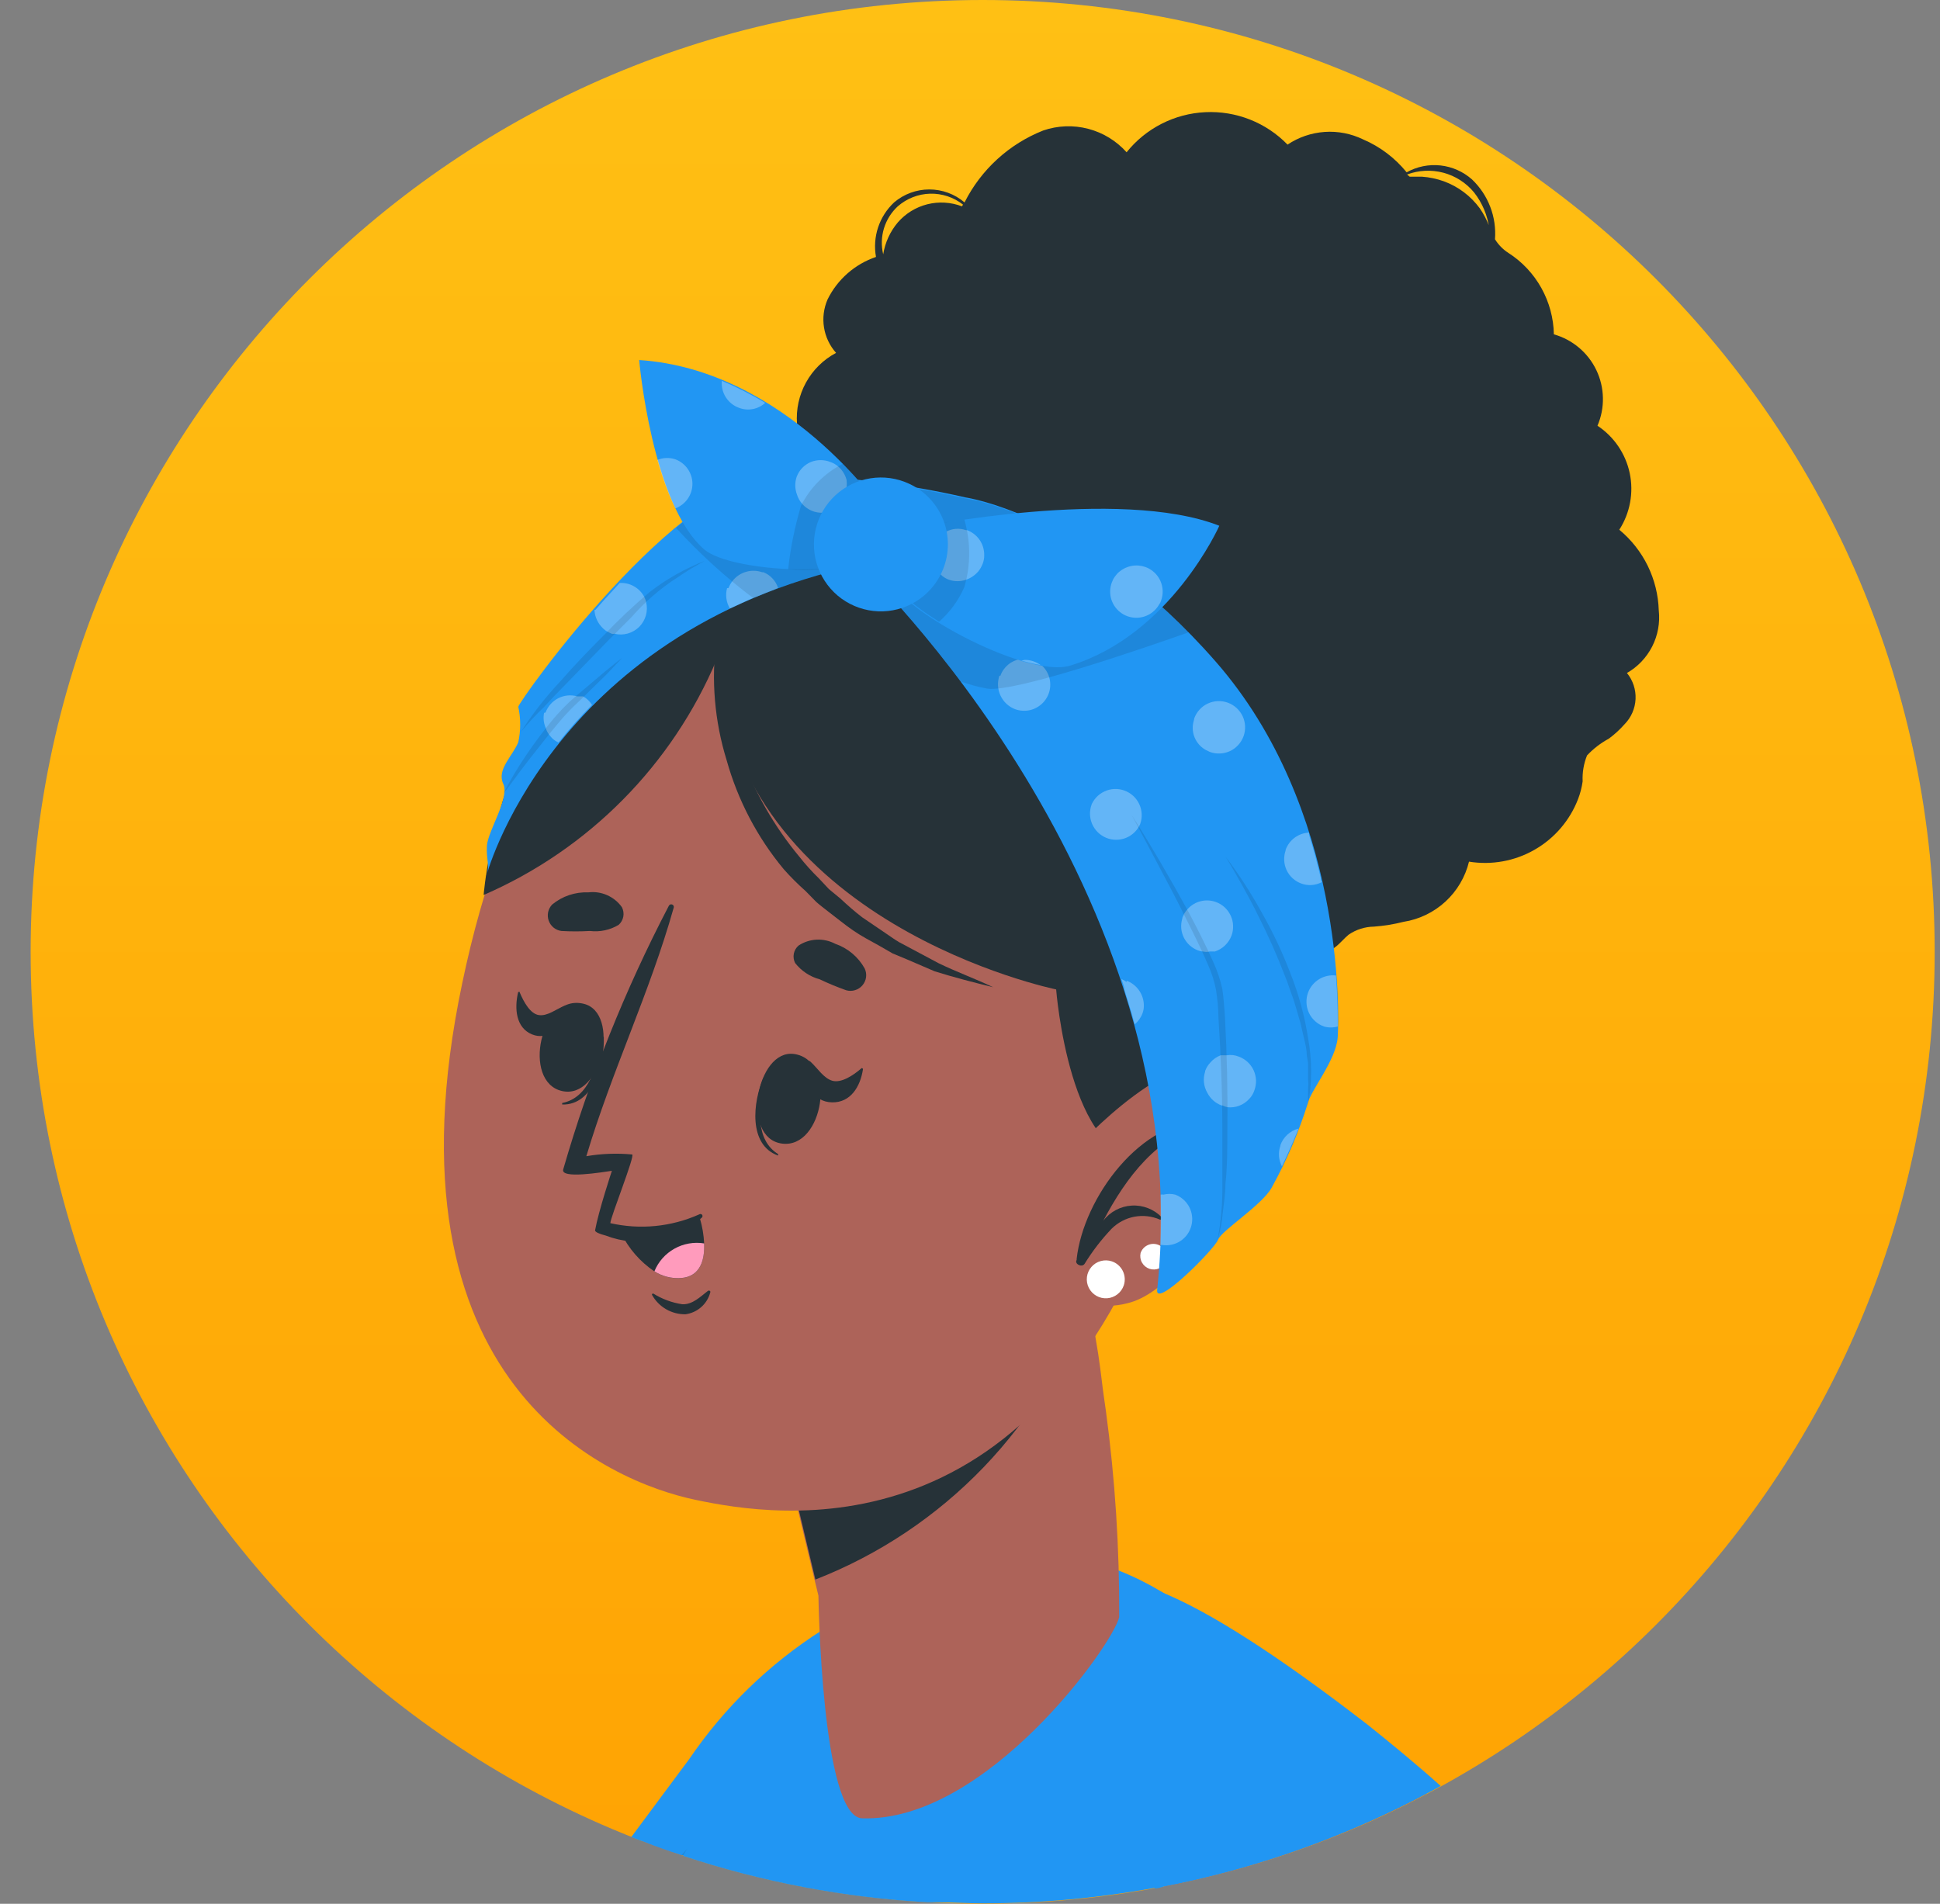
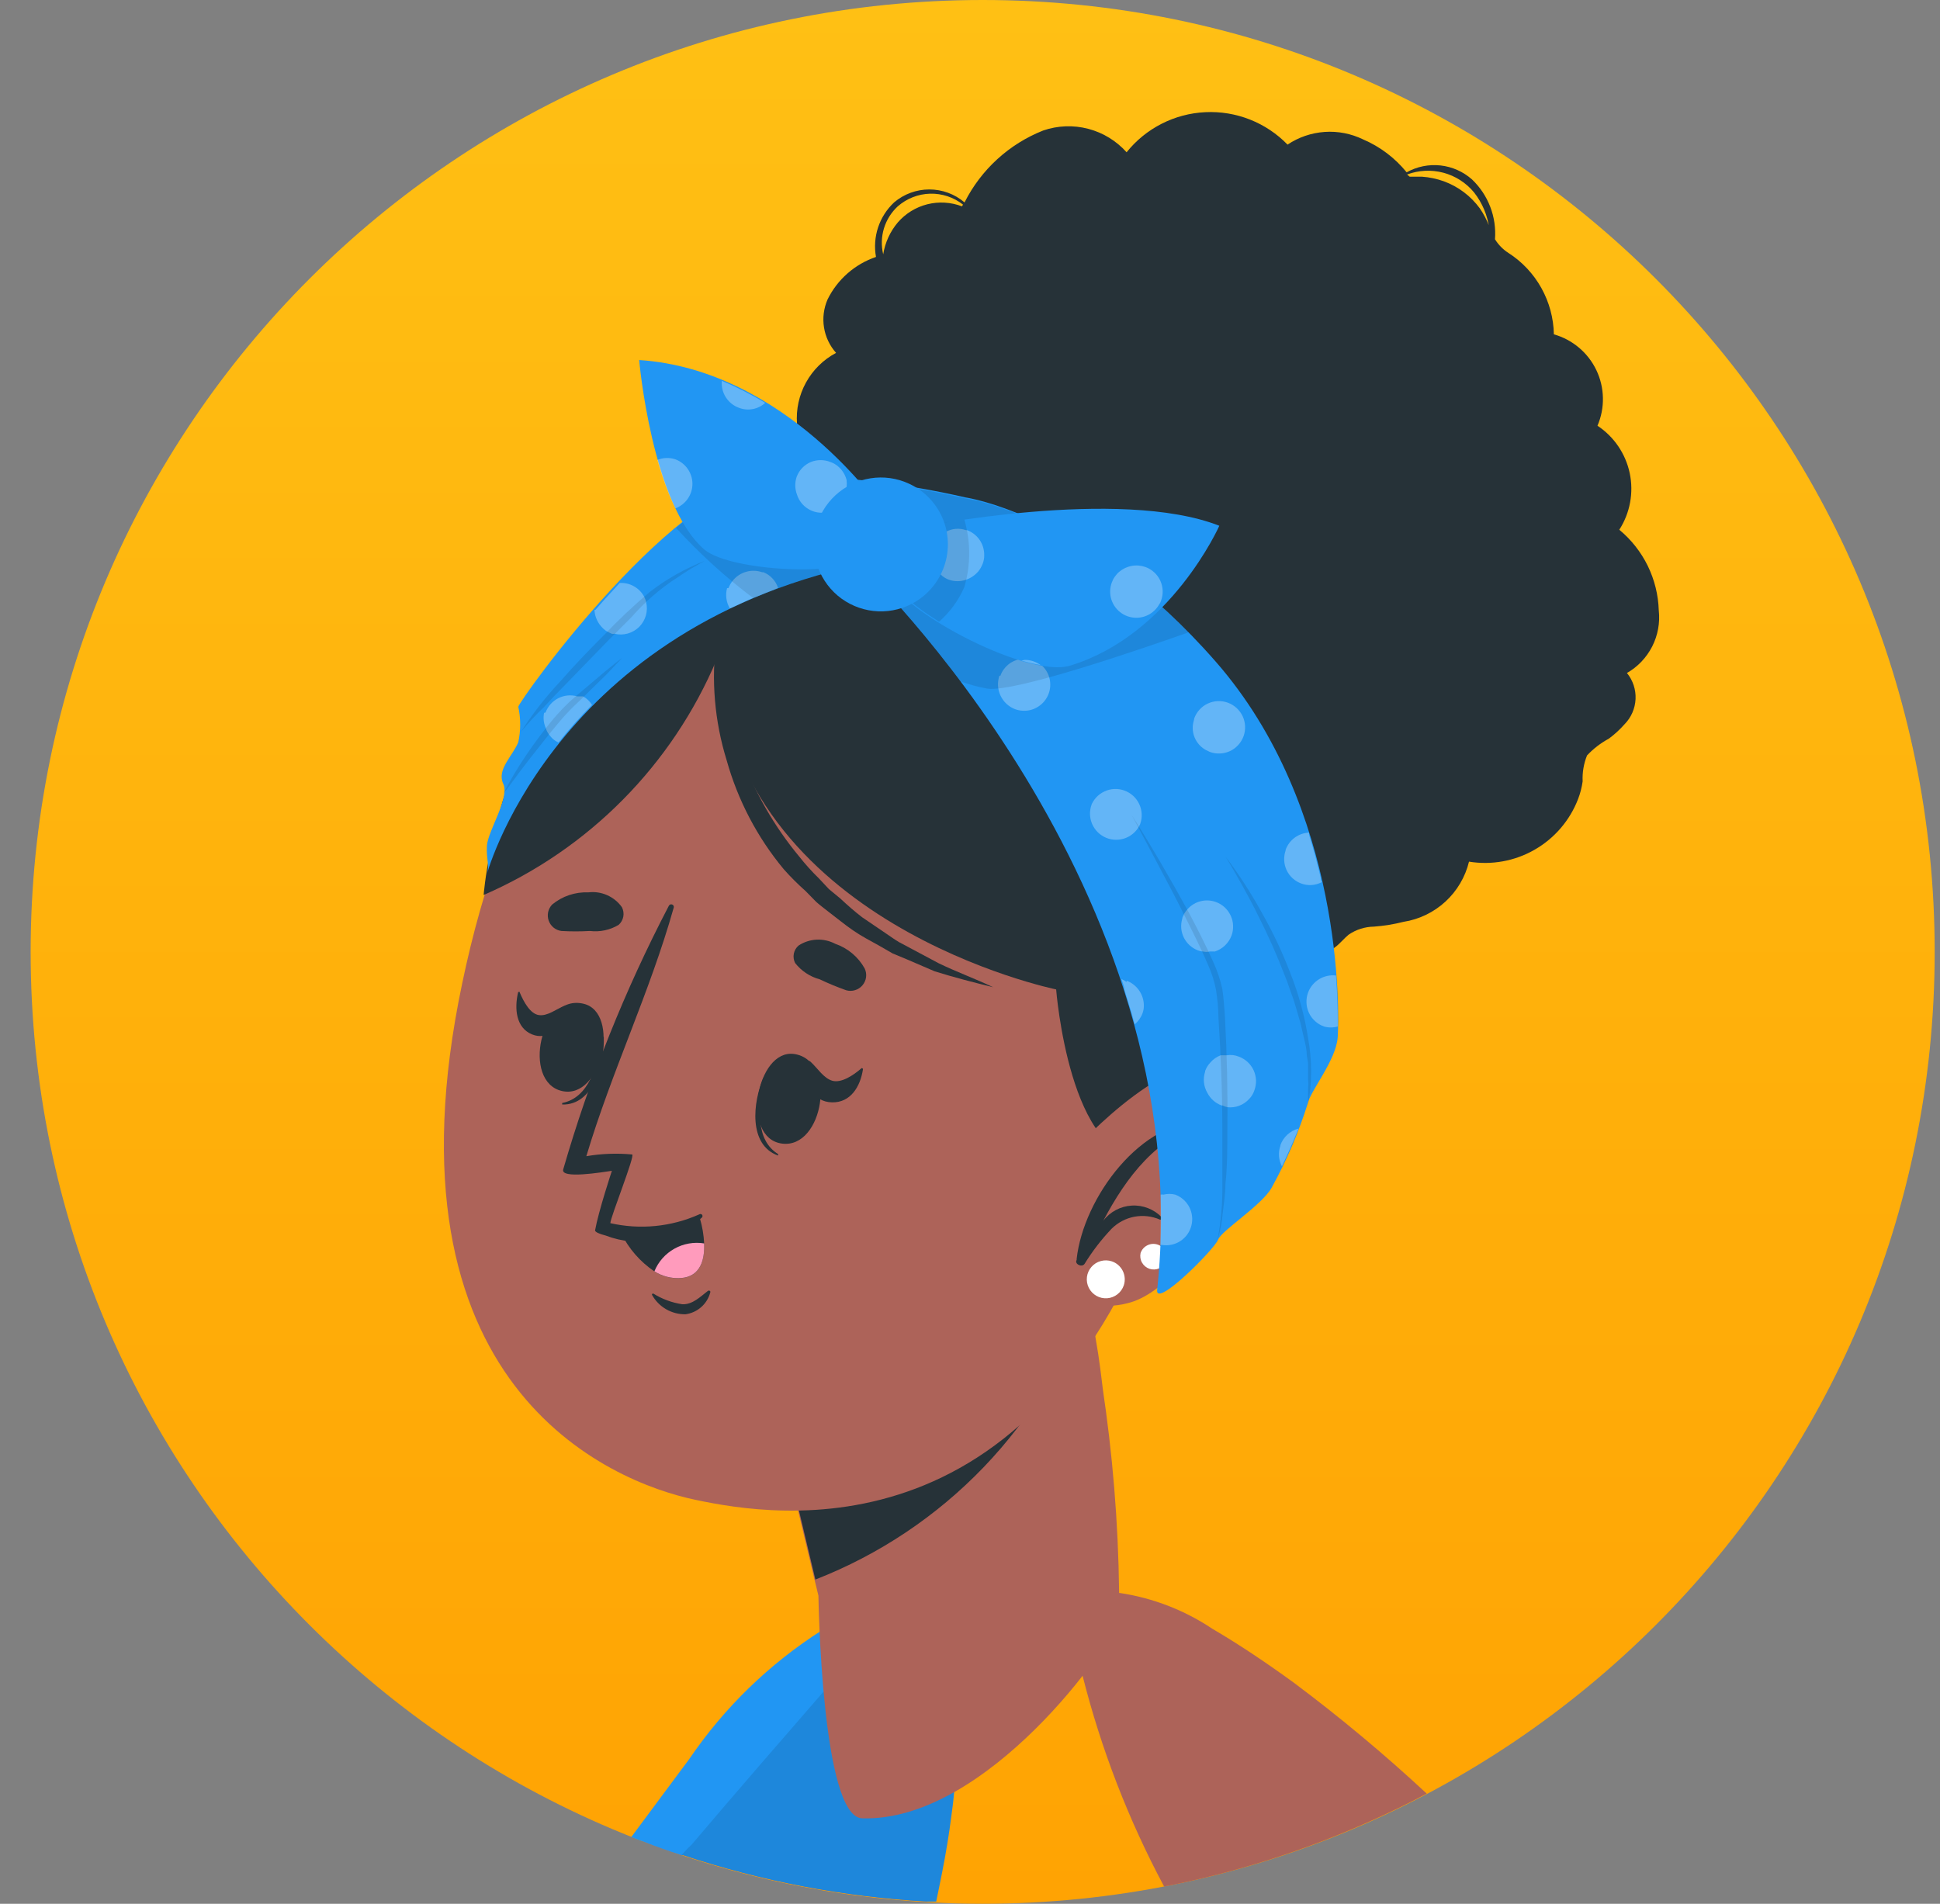
<svg xmlns="http://www.w3.org/2000/svg" width="54" height="53" viewBox="0 0 54 53" fill="none">
  <rect x="0" y="0" width="54" height="53" fill="#808080" stroke="none" />
  <path d="M27.352 53C12.717 53 0.853 41.136 0.853 26.5C0.853 11.864 12.717 0 27.352 0C41.988 0 53.852 11.864 53.852 26.5C53.852 41.136 41.988 53 27.352 53Z" fill="url(#paint0_linear_710_7080)" />
  <path d="M17.912 51.268C18.258 51.408 18.61 51.529 18.968 51.645C18.982 51.65 18.997 51.65 19.011 51.645C21.21 52.374 23.496 52.809 25.81 52.938C25.938 52.434 26.053 51.93 26.168 51.432C26.284 50.934 26.387 50.394 26.454 49.927C26.566 49.233 26.613 48.529 26.593 47.826C26.599 47.798 26.599 47.769 26.593 47.741C26.593 47.656 26.593 47.577 26.593 47.504C26.593 47.425 26.593 47.353 26.593 47.28C26.556 46.947 26.475 46.62 26.35 46.308C26.331 46.252 26.307 46.197 26.277 46.145V46.102C26.131 45.783 25.881 45.522 25.568 45.361C25.256 45.201 24.898 45.15 24.553 45.216C24.193 45.273 23.845 45.388 23.521 45.556C23.31 45.65 23.107 45.762 22.914 45.889C21.268 47.058 19.85 48.519 18.731 50.2C18.416 50.57 18.167 50.922 17.912 51.268Z" fill="#AD6359" />
  <path d="M17.572 51.142C17.687 51.185 17.797 51.233 17.912 51.27C18.258 51.409 18.61 51.531 18.968 51.646C18.982 51.651 18.997 51.651 19.011 51.646C21.21 52.376 23.497 52.81 25.81 52.939H26.059C26.114 52.66 26.174 52.393 26.223 52.132C26.332 51.579 26.417 51.063 26.478 50.578C26.515 50.323 26.545 50.08 26.563 49.849C26.622 49.276 26.64 48.7 26.618 48.125C26.618 48.125 26.618 48.125 26.618 48.089C26.612 47.886 26.596 47.683 26.569 47.481C26.569 47.403 26.569 47.33 26.569 47.257C26.539 47.062 26.496 46.87 26.442 46.68C26.442 46.577 26.387 46.48 26.357 46.389C26.349 46.353 26.339 46.319 26.326 46.285C26.307 46.229 26.283 46.174 26.253 46.121V46.079C26.194 45.942 26.123 45.81 26.041 45.684C25.979 45.593 25.91 45.505 25.834 45.423L25.731 45.32C25.685 45.273 25.634 45.23 25.579 45.193C25.41 45.065 25.215 44.974 25.009 44.925L24.796 44.883C24.631 44.862 24.464 44.862 24.299 44.883C23.795 44.951 23.312 45.123 22.878 45.387C21.417 46.318 20.161 47.536 19.187 48.969L17.572 51.142Z" fill="#2196F3" />
  <path opacity="0.1" d="M18.968 51.646C18.982 51.65 18.997 51.65 19.011 51.646C21.21 52.375 23.497 52.81 25.81 52.939H26.059C26.114 52.66 26.174 52.392 26.223 52.131C26.332 51.579 26.417 51.063 26.478 50.577C26.514 50.328 26.539 50.086 26.557 49.855C26.621 49.28 26.641 48.702 26.618 48.124C26.618 48.124 26.618 48.124 26.618 48.088C26.618 48.052 26.618 47.9 26.618 47.809C26.623 47.781 26.623 47.752 26.618 47.724C26.592 47.373 26.535 47.026 26.448 46.686C26.448 46.583 26.393 46.485 26.363 46.394C26.333 46.303 26.299 46.214 26.259 46.127V46.085C26.2 45.947 26.129 45.815 26.047 45.69C25.985 45.598 25.916 45.511 25.84 45.429L25.737 45.326C25.691 45.278 25.64 45.236 25.585 45.198C25.416 45.071 25.221 44.98 25.015 44.931L24.802 44.889L24.535 45.198L22.987 47.02C21.834 48.349 20.559 49.812 19.241 51.366C19.12 51.47 19.047 51.561 18.968 51.646Z" fill="black" />
-   <path d="M19.011 51.666C21.21 52.395 23.497 52.83 25.81 52.959H26.059C26.49 52.959 26.921 52.989 27.352 52.989C28.959 52.991 30.562 52.846 32.142 52.558C32.227 52.558 32.318 52.528 32.403 52.503C34.381 52.119 36.308 51.508 38.147 50.682C37.137 49.064 35.967 47.551 34.656 46.165C34.352 45.862 34.048 45.582 33.745 45.328C33.297 44.945 32.818 44.602 32.312 44.301C31.943 44.081 31.558 43.89 31.159 43.731C28.682 42.747 26.351 43.367 24.256 44.896C23.983 45.097 23.716 45.309 23.455 45.54L23.339 45.637C23.171 45.808 23.015 45.991 22.872 46.184C22.149 47.1 20.753 49.037 19.193 51.35L19.011 51.666Z" fill="#2196F3" />
  <path d="M30.133 46.649C30.648 48.691 31.41 50.663 32.403 52.52C34.381 52.135 36.309 51.524 38.147 50.698C38.675 50.462 39.203 50.207 39.713 49.933C38.535 48.838 37.298 47.806 36.01 46.843C35.293 46.321 34.504 45.787 33.745 45.344C32.971 44.826 32.092 44.486 31.171 44.348C30.285 44.33 29.781 44.925 30.133 46.649Z" fill="#AD6359" />
-   <path d="M30.006 46.813C30.398 48.35 30.926 49.849 31.584 51.293C31.766 51.712 31.948 52.137 32.142 52.574C32.227 52.574 32.319 52.544 32.404 52.519C34.382 52.135 36.309 51.524 38.147 50.698C38.675 50.461 39.203 50.206 39.713 49.933C39.847 49.866 39.974 49.794 40.102 49.721C39.367 49.065 38.681 48.506 38.068 48.015C35.506 46.035 33.624 44.846 32.312 44.317C31.946 44.162 31.56 44.058 31.165 44.008C29.872 43.898 29.587 44.943 30.006 46.813Z" fill="#2196F3" />
  <path d="M31.153 45.018C30.989 45.777 27.45 50.731 23.995 50.621C22.866 50.579 22.781 44.423 22.781 44.423L22.672 43.974L21.16 37.623L28.567 32.718L29.641 32.068C29.641 32.068 29.939 33.835 30.291 36.033C30.291 36.136 30.327 36.239 30.339 36.348C30.351 36.458 30.388 36.585 30.406 36.707L30.57 37.702C30.606 37.957 30.643 38.206 30.673 38.473C30.703 38.74 30.746 39.008 30.782 39.275C31.039 41.178 31.162 43.097 31.153 45.018Z" fill="#AD6359" />
  <path d="M30.315 36.033C29.699 37.831 28.698 39.472 27.382 40.844C26.066 42.215 24.467 43.283 22.696 43.974L21.185 37.623L28.567 32.718L29.642 32.068C29.642 32.068 29.963 33.811 30.315 36.033Z" fill="#263238" />
  <path d="M21.208 15.373C21.205 15.332 21.205 15.292 21.208 15.252C21.325 14.651 21.66 14.115 22.149 13.746C22.347 13.591 22.568 13.468 22.805 13.382L22.987 13.309L22.938 13.266C22.793 13.151 22.666 13.014 22.562 12.86C22.338 12.549 22.207 12.18 22.185 11.797C22.155 11.398 22.242 10.999 22.435 10.649C22.628 10.298 22.919 10.012 23.272 9.824C23.095 9.625 22.978 9.379 22.936 9.115C22.894 8.851 22.929 8.581 23.035 8.337C23.171 8.06 23.36 7.814 23.591 7.611C23.823 7.407 24.092 7.252 24.383 7.153C24.334 6.878 24.354 6.595 24.442 6.33C24.53 6.065 24.683 5.826 24.887 5.635C25.161 5.402 25.508 5.274 25.867 5.274C26.227 5.274 26.575 5.402 26.848 5.635C27.308 4.721 28.088 4.008 29.04 3.632C29.443 3.494 29.878 3.478 30.291 3.586C30.703 3.694 31.074 3.921 31.359 4.239C31.624 3.908 31.957 3.637 32.335 3.445C32.713 3.252 33.127 3.143 33.551 3.123C33.975 3.102 34.398 3.173 34.792 3.328C35.187 3.484 35.544 3.722 35.839 4.026C36.146 3.82 36.501 3.699 36.87 3.673C37.239 3.647 37.607 3.719 37.94 3.88C38.413 4.082 38.83 4.397 39.154 4.797C39.441 4.637 39.77 4.57 40.097 4.606C40.423 4.642 40.73 4.779 40.975 4.997C41.198 5.21 41.371 5.47 41.481 5.757C41.592 6.045 41.636 6.354 41.613 6.661C41.708 6.815 41.837 6.946 41.989 7.043C42.37 7.288 42.684 7.623 42.904 8.018C43.124 8.413 43.244 8.856 43.252 9.308C43.509 9.38 43.747 9.507 43.951 9.679C44.155 9.851 44.32 10.064 44.435 10.305C44.55 10.546 44.612 10.808 44.617 11.075C44.623 11.342 44.571 11.607 44.466 11.852C44.928 12.158 45.25 12.633 45.364 13.175C45.477 13.717 45.373 14.282 45.073 14.748C45.405 15.023 45.675 15.365 45.865 15.752C46.054 16.14 46.159 16.563 46.172 16.994C46.21 17.339 46.146 17.688 45.989 17.997C45.831 18.307 45.587 18.564 45.286 18.736C45.453 18.94 45.538 19.199 45.526 19.462C45.513 19.726 45.404 19.975 45.219 20.163C45.088 20.312 44.941 20.446 44.782 20.564C44.556 20.686 44.35 20.844 44.175 21.031C44.083 21.26 44.041 21.507 44.053 21.753C44.029 21.922 43.987 22.087 43.926 22.245C43.697 22.84 43.27 23.338 42.717 23.655C42.165 23.973 41.519 24.09 40.89 23.988C40.786 24.415 40.557 24.803 40.233 25.101C39.909 25.399 39.504 25.595 39.069 25.663C38.798 25.732 38.522 25.776 38.243 25.797C37.992 25.8 37.746 25.879 37.539 26.021C37.412 26.125 37.308 26.258 37.175 26.361L37.041 26.459C36.619 26.675 36.135 26.742 35.669 26.647C35.651 26.747 35.627 26.847 35.596 26.944C35.502 27.278 35.333 27.587 35.101 27.845C34.87 28.104 34.582 28.307 34.261 28.438C34.19 28.469 34.117 28.496 34.042 28.517L33.86 28.565C33.742 28.595 33.623 28.615 33.502 28.626C32.883 28.678 32.263 28.536 31.729 28.219C31.585 28.139 31.451 28.044 31.328 27.934C31.166 27.801 31.02 27.65 30.891 27.485C30.45 27.796 29.926 27.971 29.386 27.988C28.939 28.002 28.497 27.898 28.105 27.685C27.752 27.488 27.453 27.206 27.236 26.865C26.915 26.396 26.751 25.837 26.769 25.269C26.465 25.47 26.121 25.605 25.761 25.663C25.401 25.722 25.033 25.703 24.681 25.609C24.382 25.517 24.106 25.362 23.873 25.153C23.785 25.077 23.706 24.992 23.636 24.898C23.331 24.507 23.161 24.028 23.151 23.532C23.142 23.037 23.293 22.551 23.582 22.148C23.32 22.599 23.217 23.125 23.289 23.641C23.362 24.157 23.606 24.634 23.983 24.995C24.296 25.265 24.683 25.436 25.093 25.486C25.504 25.535 25.921 25.462 26.289 25.275C25.899 25.308 25.507 25.26 25.136 25.135C24.765 25.01 24.424 24.809 24.134 24.546C23.82 24.244 23.603 23.855 23.51 23.429C23.418 23.004 23.453 22.56 23.612 22.154C23.131 21.992 22.695 21.72 22.337 21.36C21.98 20.999 21.712 20.56 21.554 20.078C21.44 19.663 21.449 19.225 21.579 18.816C21.71 18.406 21.956 18.043 22.289 17.771C21.814 17.462 21.453 17.006 21.263 16.472C21.191 16.297 21.146 16.113 21.129 15.925C21.12 15.871 21.12 15.816 21.129 15.761C21.125 15.755 21.122 15.748 21.122 15.74C21.122 15.732 21.125 15.725 21.129 15.719C21.14 15.601 21.166 15.484 21.208 15.373ZM39.239 4.919C39.239 4.919 39.47 4.919 39.579 4.919C39.786 4.933 39.99 4.976 40.186 5.046C40.59 5.193 40.941 5.457 41.194 5.805C41.301 5.962 41.389 6.131 41.455 6.309V6.376C41.409 6.003 41.262 5.65 41.03 5.356C40.809 5.089 40.511 4.898 40.178 4.809C39.843 4.72 39.49 4.737 39.166 4.858L39.239 4.919ZM24.99 5.744C24.81 5.91 24.677 6.122 24.605 6.357C24.534 6.592 24.526 6.841 24.584 7.08C24.636 6.753 24.777 6.446 24.99 6.193C25.206 5.944 25.492 5.768 25.812 5.687C26.131 5.607 26.468 5.627 26.775 5.744C26.787 5.729 26.797 5.713 26.805 5.696C26.545 5.491 26.221 5.383 25.889 5.392C25.558 5.401 25.24 5.526 24.99 5.744ZM33.605 28.444C33.713 28.436 33.821 28.422 33.927 28.401L34.103 28.353C34.203 28.323 34.301 28.285 34.394 28.237C34.687 28.089 34.946 27.883 35.155 27.63C35.364 27.377 35.518 27.084 35.608 26.768C35.627 26.725 35.644 26.68 35.657 26.635L35.614 26.72C35.362 27.2 34.982 27.602 34.516 27.879C34.391 27.952 34.261 28.015 34.127 28.067L33.951 28.128C33.866 28.159 33.779 28.183 33.69 28.201C33.079 28.341 32.44 28.277 31.869 28.019C32.397 28.318 32.998 28.465 33.605 28.444Z" fill="#263238" />
  <path d="M12.867 27.368C10.505 38.569 16.953 41.253 19.369 41.757C21.567 42.218 29.083 43.505 32.598 32.602C36.113 21.698 31.639 17.06 26.679 15.742C21.719 14.425 15.21 16.161 12.867 27.368Z" fill="#AD6359" />
  <path d="M15.629 25.918C15.892 25.933 16.155 25.933 16.418 25.918C16.697 25.952 16.979 25.892 17.22 25.748C17.287 25.688 17.333 25.607 17.35 25.518C17.366 25.429 17.352 25.337 17.311 25.256C17.207 25.109 17.065 24.994 16.9 24.921C16.736 24.848 16.554 24.821 16.376 24.843C16.009 24.828 15.65 24.949 15.368 25.183C15.312 25.242 15.274 25.315 15.257 25.394C15.241 25.473 15.246 25.555 15.273 25.631C15.3 25.707 15.348 25.774 15.41 25.825C15.473 25.875 15.549 25.908 15.629 25.918Z" fill="#263238" />
  <path d="M23.552 27.568C23.302 27.479 23.057 27.378 22.818 27.264C22.546 27.191 22.305 27.031 22.132 26.809C22.091 26.729 22.079 26.637 22.096 26.549C22.114 26.461 22.16 26.382 22.229 26.323C22.379 26.224 22.553 26.168 22.732 26.159C22.912 26.151 23.09 26.191 23.249 26.275C23.597 26.395 23.889 26.639 24.068 26.961C24.104 27.037 24.118 27.122 24.107 27.205C24.096 27.288 24.061 27.367 24.006 27.431C23.952 27.495 23.88 27.542 23.799 27.566C23.719 27.591 23.633 27.591 23.552 27.568Z" fill="#263238" />
  <path d="M21.252 29.997C21.252 29.967 21.3 30.046 21.294 30.076C21.106 30.835 21.021 31.733 21.658 32.128C21.658 32.128 21.658 32.183 21.658 32.17C20.826 31.873 20.954 30.683 21.252 29.997Z" fill="#263238" />
  <path d="M22.101 29.342C23.315 29.512 22.921 31.989 21.767 31.837C20.614 31.685 21.057 29.202 22.101 29.342Z" fill="#263238" />
  <path d="M22.563 29.56C22.757 29.736 22.927 30.021 23.17 30.088C23.413 30.155 23.741 29.949 23.983 29.736C23.983 29.736 24.026 29.736 24.02 29.773C23.947 30.246 23.68 30.701 23.158 30.689C22.636 30.677 22.417 30.192 22.381 29.694C22.387 29.603 22.496 29.487 22.563 29.56Z" fill="#263238" />
  <path d="M16.807 28.861C16.807 28.861 16.741 28.892 16.735 28.922C16.631 29.693 16.388 30.561 15.648 30.707V30.749C16.516 30.774 16.832 29.614 16.807 28.861Z" fill="#263238" />
  <path d="M16.248 27.945C15.034 27.647 14.524 30.118 15.641 30.373C16.758 30.628 17.274 28.194 16.248 27.945Z" fill="#263238" />
  <path d="M15.703 28.005C15.478 28.096 15.241 28.291 15.005 28.26C14.768 28.23 14.586 27.914 14.464 27.623C14.464 27.593 14.428 27.623 14.422 27.623C14.312 28.09 14.367 28.612 14.804 28.795C15.241 28.977 15.587 28.619 15.794 28.188C15.818 28.115 15.818 27.969 15.703 28.005Z" fill="#263238" />
  <path d="M19.703 35.939C19.497 36.097 19.278 36.322 18.993 36.31C18.706 36.267 18.431 36.166 18.185 36.012C18.185 36.012 18.137 36.012 18.149 36.049C18.241 36.214 18.375 36.352 18.539 36.447C18.702 36.542 18.889 36.591 19.078 36.589C19.24 36.568 19.393 36.499 19.516 36.391C19.64 36.283 19.728 36.14 19.77 35.982C19.788 35.939 19.733 35.915 19.703 35.939Z" fill="#263238" />
  <path d="M17.032 32.595C17.032 32.595 16.661 33.712 16.564 34.252C16.564 34.301 16.679 34.35 16.862 34.398C17.309 34.57 17.796 34.614 18.267 34.526C18.739 34.438 19.177 34.222 19.533 33.9C19.545 33.891 19.553 33.877 19.554 33.861C19.556 33.846 19.552 33.831 19.542 33.818C19.532 33.806 19.518 33.799 19.503 33.797C19.488 33.795 19.472 33.8 19.46 33.809C18.684 34.155 17.817 34.24 16.989 34.052C16.989 33.894 17.687 32.158 17.596 32.14C17.171 32.1 16.742 32.116 16.321 32.188C17.019 29.845 18.088 27.629 18.75 25.279C18.758 25.262 18.758 25.242 18.752 25.223C18.745 25.205 18.731 25.19 18.713 25.182C18.695 25.174 18.675 25.174 18.657 25.18C18.639 25.187 18.624 25.201 18.616 25.219C17.395 27.56 16.411 30.016 15.678 32.553C15.587 32.832 16.77 32.632 17.032 32.595Z" fill="#263238" />
  <path d="M17.293 34.339C17.503 34.765 17.821 35.129 18.215 35.395C18.432 35.533 18.687 35.599 18.944 35.583C19.509 35.547 19.618 35.055 19.6 34.618C19.589 34.383 19.55 34.151 19.484 33.926C18.816 34.293 18.049 34.437 17.293 34.339Z" fill="#263238" />
  <path d="M18.215 35.393C18.432 35.531 18.687 35.597 18.944 35.581C19.509 35.545 19.618 35.053 19.6 34.616C19.315 34.57 19.023 34.622 18.772 34.763C18.52 34.904 18.324 35.126 18.215 35.393Z" fill="#FF9BBC" />
  <path d="M31.893 32.208C29.775 32.396 29.398 27.545 29.398 27.545C29.398 27.545 20.456 25.724 19.952 18.354C18.713 21.294 16.389 23.645 13.462 24.916C13.462 24.916 14.069 16.896 20.474 15.561C20.474 15.561 28.476 12.956 32.701 19.386C36.926 25.815 33.314 32.074 31.893 32.208Z" fill="#263238" />
  <path d="M19.94 17.807C19.793 18.933 19.89 20.078 20.226 21.164C20.537 22.276 21.078 23.311 21.816 24.199C22.006 24.414 22.209 24.616 22.423 24.806L22.721 25.11C22.83 25.207 22.946 25.292 23.061 25.383C23.285 25.553 23.504 25.735 23.741 25.899C23.978 26.063 24.227 26.191 24.476 26.33L24.846 26.543L25.24 26.707L26.017 27.041C26.558 27.211 27.104 27.35 27.645 27.484C27.135 27.241 26.612 27.053 26.115 26.81L25.386 26.421L25.022 26.227C24.9 26.154 24.791 26.075 24.676 25.997L23.996 25.535C23.783 25.371 23.577 25.189 23.389 25.013L23.073 24.752L22.794 24.454C22.599 24.264 22.416 24.061 22.247 23.847C21.551 23.008 21.005 22.055 20.633 21.03C20.44 20.515 20.289 19.985 20.183 19.446C20.054 18.908 19.973 18.359 19.94 17.807Z" fill="#263238" />
  <path d="M31.384 36.281C31.205 36.328 31.022 36.352 30.837 36.354C30.658 36.364 30.478 36.348 30.303 36.306C30.082 36.253 29.875 36.153 29.696 36.014C29.549 35.904 29.418 35.773 29.307 35.626C29.148 35.421 29.029 35.188 28.955 34.94L29.927 31.989C29.927 31.989 32.841 28.741 34.34 29.822C35.84 30.902 33.357 35.814 31.384 36.281Z" fill="#AD6359" />
  <path d="M33.593 31.198C33.624 31.198 33.624 31.247 33.593 31.253C32.203 31.629 31.353 32.77 30.71 33.985C30.803 33.861 30.923 33.76 31.059 33.687C31.196 33.614 31.346 33.572 31.501 33.563C31.655 33.553 31.81 33.578 31.954 33.634C32.099 33.69 32.229 33.776 32.337 33.888C32.337 33.918 32.337 33.966 32.288 33.954C32.064 33.856 31.815 33.828 31.575 33.873C31.334 33.919 31.113 34.036 30.94 34.209C30.656 34.508 30.404 34.836 30.188 35.187C30.109 35.296 29.902 35.187 29.969 35.077V35.047C30.157 33.353 31.76 31.149 33.593 31.198Z" fill="#263238" />
  <path d="M31.281 35.783C31.248 35.882 31.186 35.969 31.103 36.033C31.021 36.097 30.921 36.136 30.817 36.143C30.713 36.15 30.609 36.127 30.518 36.075C30.427 36.023 30.354 35.946 30.307 35.852C30.26 35.759 30.242 35.654 30.255 35.55C30.268 35.446 30.312 35.349 30.381 35.27C30.449 35.191 30.539 35.134 30.64 35.107C30.741 35.079 30.848 35.082 30.947 35.115C31.079 35.159 31.189 35.255 31.252 35.38C31.314 35.505 31.325 35.65 31.281 35.783Z" fill="white" />
  <path d="M32.458 35.121C32.42 35.206 32.351 35.273 32.266 35.311C32.181 35.348 32.085 35.352 31.996 35.323C31.908 35.293 31.834 35.232 31.788 35.151C31.742 35.07 31.728 34.975 31.748 34.884C31.78 34.791 31.847 34.713 31.936 34.669C32.025 34.624 32.127 34.617 32.221 34.648C32.268 34.663 32.312 34.687 32.349 34.719C32.387 34.751 32.417 34.79 32.439 34.835C32.462 34.879 32.474 34.927 32.478 34.976C32.481 35.025 32.474 35.075 32.458 35.121Z" fill="white" />
  <path d="M32.209 35.911C32.155 36.434 33.806 34.776 33.903 34.515C34 34.254 35.117 33.562 35.397 33.064C35.806 32.322 36.141 31.541 36.398 30.733C36.465 30.375 37.194 29.519 37.236 28.869C37.279 28.219 37.412 22.5 33.836 18.415C30.261 14.329 26.879 13.849 26.879 13.849C25.184 13.459 23.452 13.255 21.713 13.242C18.902 13.242 14.427 19.538 14.427 19.677C14.497 20.002 14.497 20.337 14.427 20.661C14.27 21.049 13.82 21.426 14.008 21.82C14.197 22.215 13.571 23.144 13.553 23.551C13.535 23.957 13.632 24.067 13.553 24.34C13.474 24.613 15.21 17.619 23.935 15.719C23.935 15.719 33.424 24.704 32.209 35.911Z" fill="#2196F3" />
  <path d="M13.523 24.289C13.525 24.315 13.525 24.342 13.523 24.368V24.289Z" fill="#FFC014" />
-   <path d="M13.523 24.289V24.368C13.523 24.368 13.499 24.362 13.523 24.289Z" fill="#FFC014" />
  <path opacity="0.3" d="M36.411 27.63C36.469 27.476 36.577 27.346 36.718 27.26C36.859 27.174 37.024 27.138 37.188 27.157C37.224 27.667 37.236 28.086 37.236 28.371V28.577C37.111 28.613 36.979 28.613 36.854 28.577C36.762 28.545 36.678 28.494 36.606 28.429C36.534 28.364 36.475 28.285 36.434 28.197C36.393 28.108 36.37 28.013 36.366 27.916C36.362 27.819 36.377 27.721 36.411 27.63ZM35.64 31.88C35.68 31.768 35.747 31.668 35.835 31.587C35.922 31.507 36.029 31.449 36.144 31.419C36.01 31.753 35.84 32.141 35.682 32.469C35.636 32.382 35.608 32.286 35.601 32.188C35.594 32.09 35.607 31.991 35.64 31.898V31.88ZM33.545 29.816C33.577 29.728 33.626 29.647 33.691 29.579C33.768 29.49 33.866 29.421 33.976 29.379H34.055H34.146C34.259 29.359 34.374 29.372 34.48 29.415C34.57 29.448 34.653 29.498 34.724 29.562C34.795 29.627 34.852 29.705 34.893 29.792C34.933 29.879 34.956 29.973 34.961 30.069C34.965 30.164 34.95 30.26 34.917 30.35C34.888 30.441 34.839 30.525 34.772 30.593C34.696 30.677 34.602 30.742 34.496 30.782C34.391 30.823 34.277 30.837 34.164 30.824C34.118 30.814 34.073 30.797 34.031 30.775H34.001C33.83 30.711 33.689 30.586 33.606 30.423C33.555 30.335 33.523 30.236 33.512 30.135C33.502 30.034 33.513 29.931 33.545 29.834V29.816ZM35.785 23.66C35.834 23.524 35.921 23.406 36.037 23.321C36.153 23.235 36.291 23.186 36.435 23.18C36.438 23.196 36.438 23.213 36.435 23.229C36.49 23.405 36.538 23.575 36.587 23.745L36.623 23.878C36.672 24.067 36.72 24.255 36.763 24.437C36.763 24.479 36.763 24.516 36.793 24.558C36.705 24.605 36.608 24.632 36.509 24.639C36.409 24.645 36.31 24.63 36.216 24.595C36.039 24.529 35.894 24.396 35.813 24.225C35.733 24.053 35.723 23.857 35.785 23.678V23.66ZM31.36 27.302C31.497 27.354 31.617 27.446 31.702 27.566C31.788 27.686 31.835 27.829 31.839 27.976C31.842 28.055 31.83 28.133 31.803 28.207C31.759 28.328 31.683 28.435 31.584 28.517C31.53 28.304 31.469 28.098 31.408 27.91C31.347 27.721 31.335 27.661 31.293 27.539C31.293 27.539 31.293 27.539 31.293 27.509C31.293 27.479 31.244 27.339 31.214 27.254C31.265 27.277 31.314 27.305 31.36 27.339V27.302ZM32.307 33.944V33.823C32.307 33.695 32.307 33.568 32.307 33.44C32.307 33.38 32.307 33.319 32.307 33.258C32.333 33.252 32.36 33.252 32.386 33.258C32.493 33.231 32.606 33.231 32.713 33.258C32.882 33.322 33.021 33.445 33.104 33.605C33.187 33.764 33.207 33.949 33.162 34.123C33.117 34.297 33.009 34.449 32.859 34.548C32.709 34.647 32.527 34.687 32.349 34.66H32.301C32.301 34.448 32.307 34.211 32.307 33.981V33.944ZM32.914 25.542L32.968 25.427C32.996 25.381 33.028 25.338 33.066 25.299C33.162 25.195 33.287 25.121 33.426 25.088C33.564 25.054 33.709 25.062 33.843 25.111C33.933 25.143 34.016 25.193 34.087 25.258C34.157 25.323 34.215 25.401 34.255 25.488C34.296 25.574 34.319 25.668 34.323 25.764C34.327 25.86 34.313 25.956 34.28 26.046C34.241 26.149 34.179 26.243 34.099 26.32C34.02 26.396 33.923 26.454 33.818 26.489H33.673C33.613 26.504 33.55 26.504 33.49 26.489C33.441 26.488 33.391 26.477 33.345 26.459C33.174 26.394 33.035 26.267 32.953 26.104C32.872 25.941 32.856 25.753 32.908 25.578L32.914 25.542ZM33.242 19.999C33.308 19.817 33.443 19.669 33.618 19.587C33.794 19.505 33.995 19.496 34.176 19.562C34.358 19.628 34.507 19.764 34.589 19.939C34.671 20.114 34.68 20.315 34.614 20.497C34.581 20.587 34.531 20.67 34.466 20.741C34.402 20.811 34.324 20.869 34.237 20.91C34.15 20.95 34.056 20.973 33.96 20.977C33.864 20.982 33.769 20.967 33.679 20.934L33.575 20.885C33.449 20.819 33.346 20.715 33.279 20.588C33.213 20.461 33.187 20.317 33.205 20.175C33.212 20.128 33.222 20.081 33.236 20.035L33.242 19.999ZM27.845 18.815C27.887 18.694 27.962 18.587 28.06 18.505C28.158 18.423 28.277 18.369 28.403 18.348H28.53C28.615 18.348 28.7 18.362 28.779 18.39C28.844 18.411 28.903 18.444 28.956 18.487C29.063 18.573 29.145 18.686 29.192 18.815C29.238 18.945 29.247 19.086 29.216 19.221C29.186 19.355 29.117 19.479 29.019 19.576C28.921 19.673 28.798 19.741 28.663 19.771C28.528 19.8 28.387 19.791 28.257 19.744C28.077 19.676 27.931 19.54 27.849 19.365C27.767 19.191 27.757 18.991 27.82 18.809L27.845 18.815ZM26.023 15.173V15.136C26.083 14.979 26.2 14.851 26.351 14.778C26.435 14.731 26.529 14.702 26.625 14.694C26.721 14.686 26.818 14.698 26.91 14.729H26.94C27.083 14.781 27.206 14.876 27.292 15.002C27.378 15.127 27.422 15.276 27.419 15.428C27.421 15.508 27.407 15.589 27.377 15.664C27.348 15.741 27.307 15.813 27.256 15.877C27.163 15.987 27.041 16.069 26.904 16.114C26.756 16.162 26.596 16.162 26.448 16.114C26.354 16.082 26.268 16.028 26.199 15.956C26.096 15.859 26.022 15.733 25.989 15.595C25.956 15.457 25.963 15.312 26.011 15.179L26.023 15.173ZM22.198 13.248H22.283H22.787H23.024H23.279H23.583C23.591 13.315 23.591 13.382 23.583 13.448C23.586 13.485 23.586 13.521 23.583 13.558L23.546 13.679C23.522 13.752 23.485 13.82 23.437 13.879C23.372 13.963 23.291 14.03 23.198 14.079C23.104 14.127 23.002 14.154 22.897 14.159C22.79 14.164 22.683 14.145 22.585 14.104C22.486 14.063 22.398 14.001 22.326 13.922C22.253 13.842 22.199 13.747 22.168 13.643C22.139 13.523 22.141 13.397 22.174 13.278L22.198 13.248ZM30.364 22.446C30.43 22.264 30.566 22.115 30.741 22.034C30.916 21.951 31.117 21.942 31.299 22.009C31.481 22.075 31.629 22.21 31.711 22.386C31.793 22.561 31.802 22.762 31.736 22.944C31.66 23.117 31.518 23.255 31.342 23.326C31.166 23.397 30.968 23.397 30.793 23.325C30.617 23.253 30.476 23.115 30.4 22.94C30.325 22.766 30.32 22.569 30.388 22.391L30.364 22.446ZM30.971 16.192C30.987 16.145 31.01 16.1 31.038 16.059L31.08 16.004C31.106 15.968 31.136 15.935 31.171 15.907C31.262 15.968 31.354 16.041 31.445 16.114C31.694 16.302 31.942 16.514 32.197 16.721L32.282 16.794C32.244 16.855 32.197 16.91 32.143 16.957C32.046 17.051 31.924 17.115 31.791 17.142C31.659 17.169 31.522 17.157 31.396 17.109C31.22 17.044 31.076 16.914 30.993 16.746C30.91 16.577 30.896 16.384 30.953 16.205L30.971 16.192ZM15.186 19.835C15.25 19.663 15.376 19.522 15.539 19.438C15.702 19.355 15.89 19.336 16.067 19.386H16.121H16.176H16.231C16.331 19.443 16.417 19.525 16.48 19.623C16.149 19.956 15.837 20.306 15.545 20.673C15.486 20.644 15.43 20.607 15.381 20.564C15.343 20.526 15.309 20.485 15.277 20.442C15.24 20.391 15.211 20.333 15.193 20.272C15.133 20.139 15.116 19.991 15.144 19.847L15.186 19.835ZM20.28 16.369C20.306 16.296 20.345 16.228 20.395 16.168C20.49 16.048 20.62 15.961 20.767 15.919C20.914 15.876 21.071 15.881 21.215 15.931H21.251C21.347 15.97 21.433 16.029 21.503 16.105C21.574 16.18 21.626 16.27 21.658 16.369L21.385 16.478L21.009 16.63C20.881 16.678 20.753 16.739 20.626 16.8L20.316 16.939C20.266 16.855 20.233 16.762 20.22 16.665C20.206 16.568 20.212 16.469 20.238 16.375L20.28 16.369ZM16.577 16.976L16.789 16.733L17.05 16.448L17.25 16.229C17.389 16.222 17.526 16.254 17.646 16.322C17.766 16.389 17.865 16.49 17.93 16.611C17.955 16.66 17.973 16.71 17.985 16.763C18.015 16.885 18.013 17.012 17.979 17.132C17.945 17.253 17.881 17.362 17.793 17.451C17.704 17.539 17.594 17.603 17.474 17.637C17.353 17.671 17.226 17.673 17.105 17.643C17.079 17.649 17.052 17.649 17.026 17.643L16.917 17.589C16.869 17.566 16.826 17.535 16.789 17.498C16.645 17.363 16.558 17.179 16.546 16.982L16.577 16.976Z" fill="white" />
  <path opacity="0.1" d="M33.891 34.516C33.987 34.007 34.032 33.491 34.024 32.974C34.024 32.458 34.024 31.942 34.024 31.425C34.024 30.387 33.982 29.355 33.915 28.323C33.915 28.068 33.885 27.807 33.848 27.558C33.8 27.311 33.723 27.071 33.617 26.842C33.417 26.368 33.18 25.907 32.95 25.445C32.719 24.984 32.476 24.523 32.233 24.067L31.505 22.695C32.057 23.57 32.579 24.468 33.077 25.379C33.32 25.834 33.557 26.302 33.769 26.775C33.88 27.018 33.966 27.273 34.024 27.534C34.061 27.795 34.079 28.05 34.097 28.311C34.152 29.349 34.176 30.387 34.164 31.425C34.164 31.942 34.164 32.464 34.109 32.98C34.109 33.241 34.067 33.496 34.036 33.757C34.015 34.014 33.967 34.269 33.891 34.516Z" fill="#050400" />
  <path opacity="0.1" d="M34.11 23.846C34.484 24.338 34.82 24.858 35.118 25.4C35.425 25.939 35.691 26.502 35.913 27.082C36.147 27.668 36.314 28.279 36.411 28.903C36.523 29.515 36.523 30.142 36.411 30.755C36.411 30.603 36.411 30.445 36.411 30.293C36.42 30.216 36.42 30.139 36.411 30.062V29.838C36.411 29.759 36.411 29.68 36.411 29.607L36.374 29.376C36.374 29.231 36.338 29.073 36.302 28.927L36.198 28.478L36.071 28.041C36.028 27.889 35.98 27.749 35.925 27.604C35.87 27.458 35.828 27.312 35.767 27.173C35.548 26.599 35.299 26.038 35.021 25.491C34.887 25.212 34.741 24.945 34.59 24.671C34.438 24.398 34.268 24.095 34.11 23.846Z" fill="#050400" />
  <path opacity="0.1" d="M14.5 20.375C14.817 19.879 15.179 19.414 15.581 18.985C15.97 18.541 16.376 18.116 16.795 17.698C17.202 17.27 17.631 16.864 18.082 16.483C18.549 16.121 19.067 15.828 19.618 15.615C19.358 15.752 19.107 15.904 18.865 16.071C18.62 16.227 18.387 16.401 18.167 16.593C17.949 16.781 17.748 16.987 17.56 17.2L16.953 17.807L15.739 19.058C15.532 19.264 15.332 19.476 15.132 19.695C14.907 19.908 14.697 20.136 14.5 20.375Z" fill="#050400" />
  <path opacity="0.1" d="M13.996 22.117C14.191 21.74 14.407 21.375 14.646 21.024C14.883 20.671 15.139 20.331 15.411 20.004C15.551 19.841 15.699 19.685 15.854 19.537C16.012 19.397 16.17 19.257 16.334 19.124L16.82 18.711C16.983 18.584 17.147 18.444 17.317 18.316L16.88 18.778L16.425 19.221C16.279 19.373 16.121 19.518 15.97 19.664C15.822 19.809 15.682 19.961 15.551 20.119C15.277 20.441 15.023 20.775 14.761 21.103C14.634 21.273 14.5 21.437 14.379 21.607C14.258 21.777 14.124 21.947 13.996 22.117Z" fill="#050400" />
  <path opacity="0.1" d="M33.084 17.604C31.603 18.126 28.227 19.28 27.48 19.171C27.227 19.124 26.977 19.057 26.734 18.97C25.884 17.817 24.948 16.729 23.935 15.716C22.918 15.933 21.924 16.246 20.966 16.651C20.191 16.067 19.472 15.413 18.817 14.696C19.819 13.864 20.839 13.27 21.701 13.27C23.44 13.282 25.172 13.486 26.867 13.877C26.867 13.877 29.781 14.259 33.084 17.604Z" fill="#050400" />
  <path d="M24.536 14.176C24.536 14.176 21.877 10.291 17.791 10.023C17.791 10.023 18.143 14.049 19.613 15.305C20.353 15.912 23.553 16.058 23.899 15.512C24.158 15.09 24.371 14.643 24.536 14.176Z" fill="#2196F3" />
  <path opacity="0.3" d="M22.174 13.279C22.208 13.185 22.261 13.099 22.33 13.027C22.399 12.955 22.483 12.898 22.575 12.86C22.747 12.793 22.938 12.793 23.109 12.86C23.197 12.889 23.278 12.937 23.346 13C23.453 13.097 23.529 13.223 23.565 13.364C23.573 13.43 23.573 13.498 23.565 13.564C23.568 13.601 23.568 13.637 23.565 13.674C23.57 13.714 23.57 13.755 23.565 13.795C23.536 13.867 23.497 13.934 23.449 13.995C23.385 14.078 23.303 14.146 23.21 14.194C23.117 14.243 23.014 14.27 22.909 14.274C22.802 14.279 22.696 14.261 22.597 14.22C22.499 14.179 22.41 14.117 22.338 14.038C22.265 13.958 22.211 13.862 22.18 13.758C22.124 13.604 22.122 13.435 22.174 13.279ZM18.799 12.787C18.938 12.839 19.058 12.932 19.143 13.054C19.228 13.176 19.274 13.321 19.274 13.47C19.274 13.619 19.228 13.764 19.143 13.886C19.058 14.008 18.938 14.101 18.799 14.153C18.699 13.956 18.612 13.754 18.538 13.546C18.507 13.473 18.483 13.4 18.459 13.327C18.398 13.158 18.343 12.981 18.295 12.805C18.455 12.739 18.634 12.732 18.799 12.787ZM20.408 10.741L20.717 10.893L21.015 11.051L21.3 11.215C21.204 11.303 21.084 11.364 20.956 11.388C20.827 11.413 20.694 11.401 20.572 11.354C20.419 11.3 20.29 11.196 20.203 11.06C20.116 10.924 20.077 10.762 20.092 10.602L20.408 10.741Z" fill="white" />
-   <path opacity="0.1" d="M24.536 14.183C24.377 14.643 24.174 15.086 23.929 15.506C23.913 15.534 23.89 15.557 23.862 15.573C23.838 15.6 23.809 15.622 23.777 15.64L23.698 15.67C23.129 15.845 22.53 15.905 21.938 15.846C22.004 15.248 22.124 14.657 22.296 14.08C22.549 13.578 22.955 13.169 23.456 12.914C23.851 13.306 24.213 13.73 24.536 14.183Z" fill="#050400" />
  <path d="M25.531 14.686C25.531 14.686 31.159 13.545 33.94 14.637C33.94 14.637 32.592 17.673 29.793 18.529C28.536 18.918 24.712 16.787 24.881 16.101C25.031 15.601 25.249 15.125 25.531 14.686Z" fill="#2196F3" />
  <path opacity="0.3" d="M28.525 18.371C28.684 18.37 28.84 18.422 28.968 18.517C28.786 18.484 28.605 18.441 28.428 18.389L28.525 18.371ZM25.999 15.202V15.165C26.059 15.008 26.176 14.88 26.327 14.807C26.412 14.76 26.505 14.732 26.601 14.723C26.697 14.715 26.794 14.727 26.886 14.759H26.916C27.059 14.81 27.182 14.906 27.268 15.031C27.354 15.156 27.398 15.305 27.396 15.457C27.397 15.538 27.383 15.618 27.353 15.694C27.324 15.77 27.283 15.842 27.232 15.906C27.139 16.016 27.017 16.098 26.88 16.143C26.732 16.192 26.572 16.192 26.424 16.143C26.329 16.111 26.244 16.057 26.175 15.985C26.072 15.888 25.998 15.763 25.965 15.625C25.932 15.486 25.939 15.342 25.987 15.208L25.999 15.202ZM30.953 16.204C30.969 16.156 30.992 16.111 31.02 16.07L31.062 16.015C31.088 15.979 31.119 15.946 31.154 15.918C31.253 15.835 31.372 15.778 31.5 15.755C31.628 15.731 31.759 15.742 31.882 15.785C31.972 15.817 32.055 15.867 32.126 15.932C32.197 15.996 32.254 16.075 32.295 16.161C32.335 16.248 32.358 16.342 32.363 16.438C32.367 16.534 32.352 16.63 32.319 16.72C32.308 16.759 32.29 16.796 32.264 16.829C32.229 16.892 32.184 16.949 32.131 16.999C32.011 17.112 31.857 17.182 31.693 17.196C31.529 17.21 31.365 17.169 31.228 17.078C31.09 16.987 30.988 16.852 30.937 16.696C30.886 16.539 30.89 16.37 30.947 16.216L30.953 16.204Z" fill="white" />
  <path opacity="0.1" d="M26.843 14.467C27.022 15.079 27.022 15.73 26.843 16.343C26.683 16.712 26.442 17.042 26.139 17.308C25.386 16.841 24.852 16.367 24.925 16.094C25.074 15.59 25.293 15.11 25.575 14.667C25.575 14.667 26.06 14.576 26.843 14.467Z" fill="#050400" />
  <path d="M26.212 15.936C26.058 16.271 25.808 16.553 25.493 16.746C25.179 16.938 24.814 17.034 24.446 17.019C24.078 17.005 23.722 16.881 23.423 16.665C23.125 16.448 22.898 16.147 22.77 15.801C22.643 15.455 22.621 15.079 22.707 14.721C22.793 14.362 22.984 14.037 23.255 13.787C23.526 13.537 23.865 13.373 24.229 13.316C24.594 13.258 24.967 13.31 25.301 13.465C25.524 13.567 25.724 13.712 25.89 13.892C26.056 14.071 26.186 14.282 26.27 14.511C26.355 14.741 26.393 14.985 26.383 15.229C26.373 15.474 26.315 15.714 26.212 15.936Z" fill="#2196F3" />
  <defs>
    <linearGradient id="paint0_linear_710_7080" x1="27.352" y1="0" x2="27.352" y2="53" gradientUnits="userSpaceOnUse">
      <stop stop-color="#FFC014" />
      <stop offset="1" stop-color="#FFA303" />
    </linearGradient>
  </defs>
</svg>